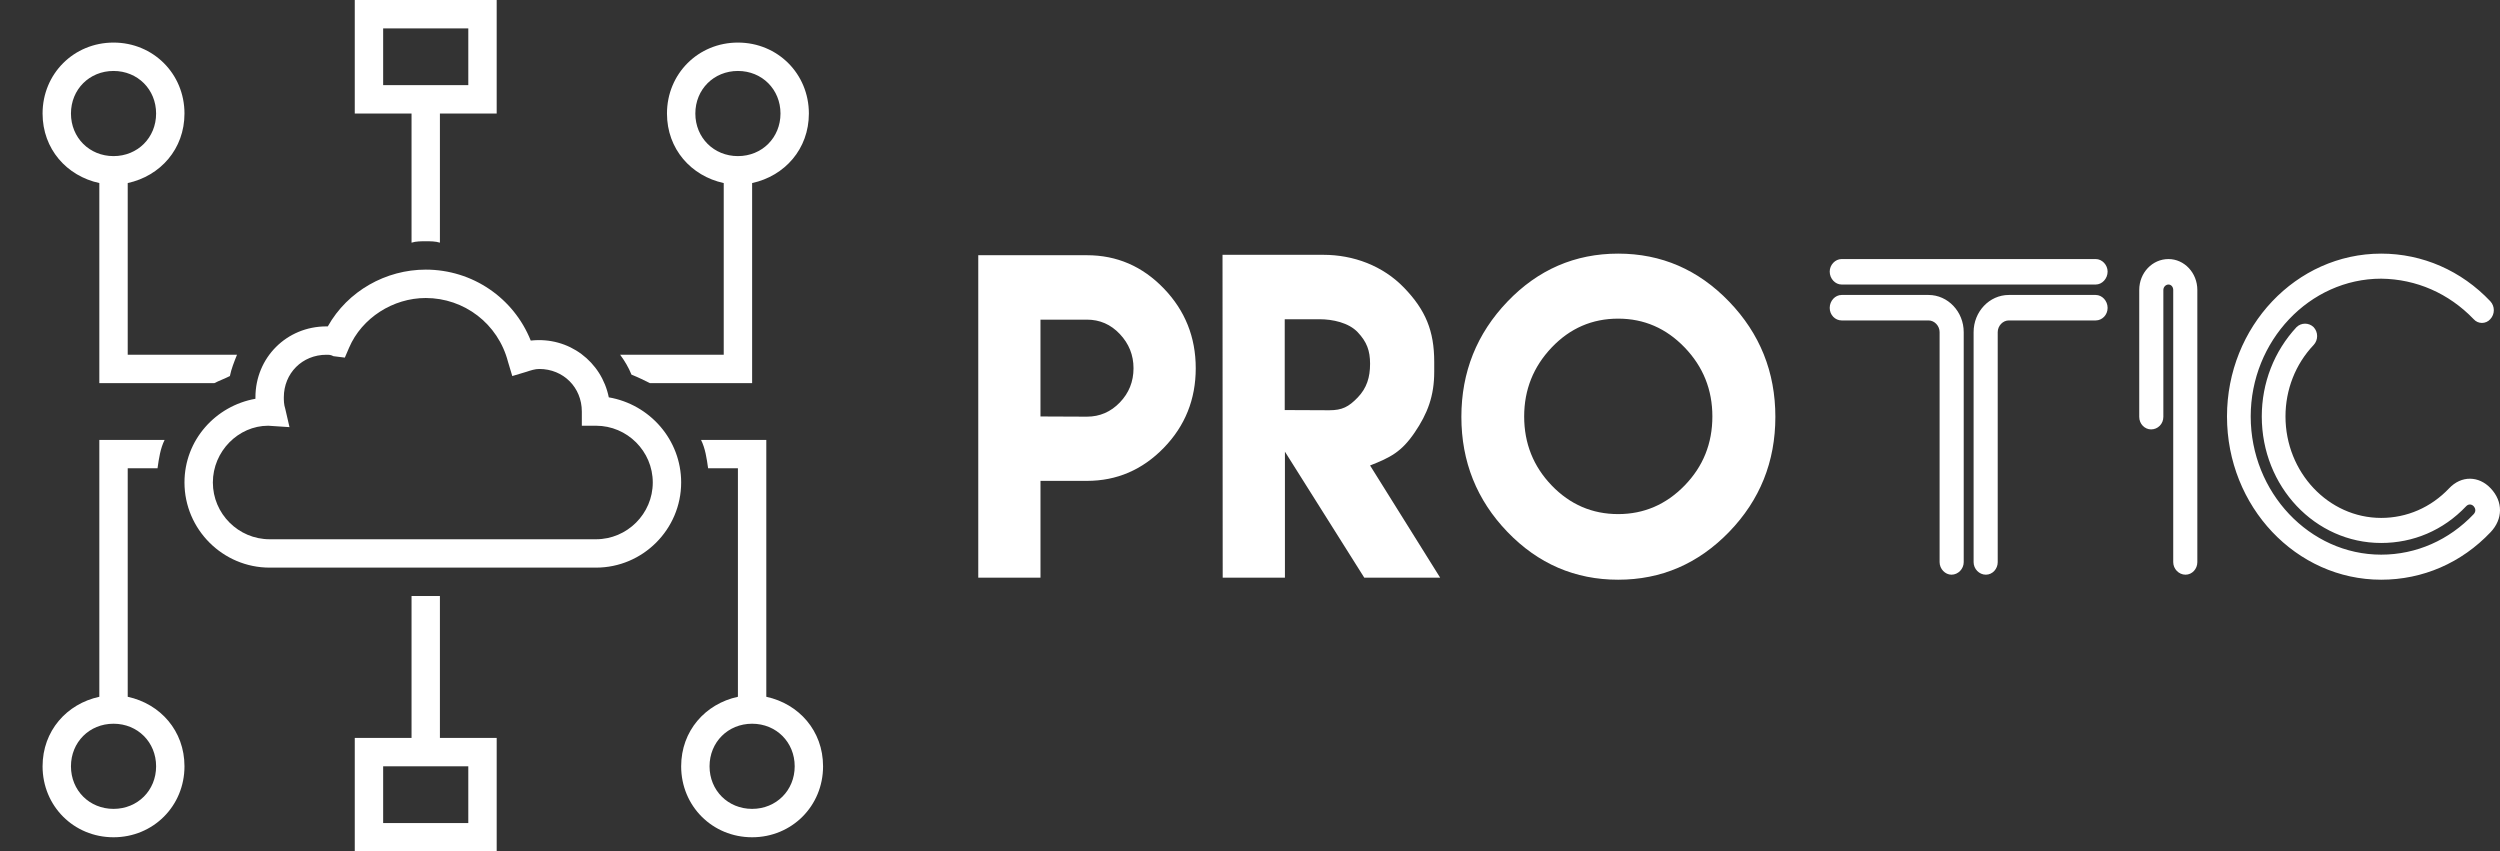
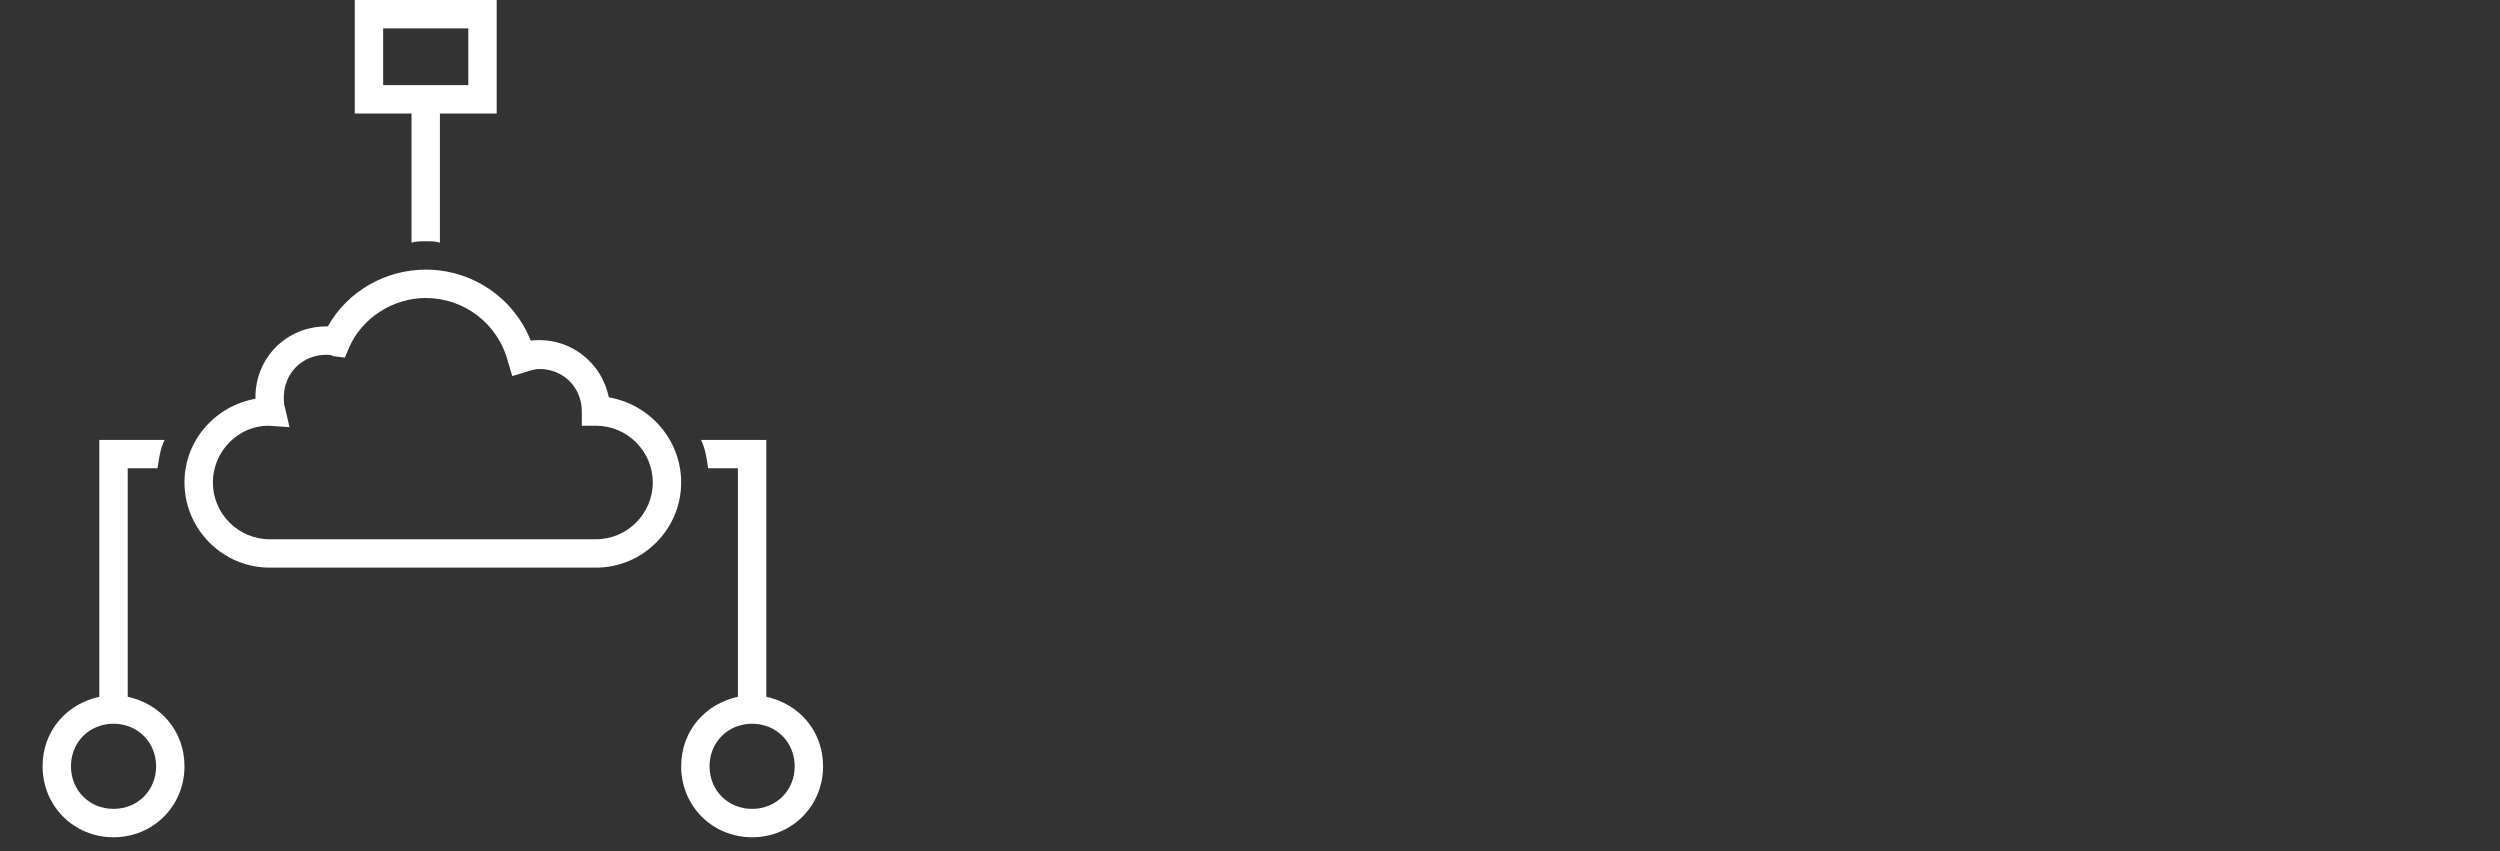
<svg xmlns="http://www.w3.org/2000/svg" width="138px" height="47px" viewBox="0 0 138 47" version="1.1">
  <rect x="0" y="0" width="138" height="47" fill="#333333" stroke="none" />
  <title>Color logo - no background</title>
  <g id="Page-1" stroke="none" stroke-width="1" fill="none" fill-rule="evenodd">
    <g id="Color-logo---no-background" fill="#FFFFFF" fill-rule="nonzero">
      <g id="SvgjsG1591">
        <path d="M33.605,21.933 C33.213,19.975 31.412,18.565 29.297,18.8 C28.357,16.45 26.085,14.883 23.5,14.883 C21.307,14.883 19.192,16.058 18.095,18.017 L18.017,18.017 C15.823,18.017 14.1,19.74 14.1,21.933 L14.1,22.012 C11.907,22.403 10.183,24.283 10.183,26.633 C10.183,29.218 12.298,31.333 14.883,31.333 L32.9,31.333 C35.485,31.333 37.6,29.218 37.6,26.633 C37.6,24.283 35.877,22.325 33.605,21.933 Z M32.9,29.767 L14.883,29.767 C13.16,29.767 11.75,28.357 11.75,26.633 C11.75,24.91 13.16,23.5 14.805,23.5 L15.98,23.578 L15.745,22.56 C15.667,22.325 15.667,22.09 15.667,21.933 C15.667,20.602 16.685,19.583 18.017,19.583 C18.173,19.583 18.252,19.583 18.408,19.662 L19.035,19.74 L19.27,19.192 C19.975,17.547 21.698,16.45 23.5,16.45 C25.615,16.45 27.495,17.86 28.043,19.975 L28.278,20.758 L29.062,20.523 C29.297,20.445 29.532,20.367 29.767,20.367 C31.098,20.367 32.117,21.385 32.117,22.717 L32.117,23.5 L32.9,23.5 C34.623,23.5 36.033,24.91 36.033,26.633 C36.033,28.357 34.623,29.767 32.9,29.767 Z" id="Shape" />
-         <path d="M5.483,10.105 L5.483,21.15 L11.828,21.15 C12.142,20.993 12.377,20.915 12.69,20.758 C12.768,20.367 12.925,19.975 13.082,19.583 L7.05,19.583 L7.05,10.105 C8.852,9.713 10.183,8.225 10.183,6.267 C10.183,4.073 8.46,2.35 6.267,2.35 C4.073,2.35 2.35,4.073 2.35,6.267 C2.35,8.225 3.682,9.713 5.483,10.105 Z M6.267,3.917 C7.598,3.917 8.617,4.935 8.617,6.267 C8.617,7.598 7.598,8.617 6.267,8.617 C4.935,8.617 3.917,7.598 3.917,6.267 C3.917,4.935 4.935,3.917 6.267,3.917 Z" id="Shape" />
        <path d="M7.05,38.462 L7.05,25.85 L8.695,25.85 C8.773,25.302 8.852,24.753 9.087,24.283 L5.483,24.283 L5.483,38.462 C3.682,38.853 2.35,40.342 2.35,42.3 C2.35,44.493 4.073,46.217 6.267,46.217 C8.46,46.217 10.183,44.493 10.183,42.3 C10.183,40.342 8.852,38.853 7.05,38.462 Z M6.267,44.65 C4.935,44.65 3.917,43.632 3.917,42.3 C3.917,40.968 4.935,39.95 6.267,39.95 C7.598,39.95 8.617,40.968 8.617,42.3 C8.617,43.632 7.598,44.65 6.267,44.65 Z" id="Shape" />
        <path d="M42.3,38.462 L42.3,24.283 L38.697,24.283 C38.932,24.753 39.01,25.302 39.088,25.85 L40.733,25.85 L40.733,38.462 C38.932,38.853 37.6,40.342 37.6,42.3 C37.6,44.493 39.323,46.217 41.517,46.217 C43.71,46.217 45.433,44.493 45.433,42.3 C45.433,40.342 44.102,38.853 42.3,38.462 Z M41.517,44.65 C40.185,44.65 39.167,43.632 39.167,42.3 C39.167,40.968 40.185,39.95 41.517,39.95 C42.848,39.95 43.867,40.968 43.867,42.3 C43.867,43.632 42.848,44.65 41.517,44.65 Z" id="Shape" />
        <path d="M22.717,13.395 C22.952,13.317 23.265,13.317 23.5,13.317 C23.735,13.317 24.048,13.317 24.283,13.395 L24.283,6.267 L27.417,6.267 L27.417,0 L19.583,0 L19.583,6.267 L22.717,6.267 L22.717,13.395 Z M21.15,1.567 L25.85,1.567 L25.85,4.7 L21.15,4.7 L21.15,1.567 Z" id="Shape" />
-         <path d="M24.283,32.9 L22.717,32.9 L22.717,40.733 L19.583,40.733 L19.583,47 L27.417,47 L27.417,40.733 L24.283,40.733 L24.283,32.9 Z M25.85,45.433 L21.15,45.433 L21.15,42.3 L25.85,42.3 L25.85,45.433 Z" id="Shape" />
-         <path d="M34.232,19.583 C34.467,19.897 34.702,20.288 34.858,20.68 C35.25,20.837 35.563,20.993 35.877,21.15 L41.517,21.15 L41.517,10.105 C43.318,9.713 44.65,8.225 44.65,6.267 C44.65,4.073 42.927,2.35 40.733,2.35 C38.54,2.35 36.817,4.073 36.817,6.267 C36.817,8.225 38.148,9.713 39.95,10.105 L39.95,19.583 L34.232,19.583 Z M38.383,6.267 C38.383,4.935 39.402,3.917 40.733,3.917 C42.065,3.917 43.083,4.935 43.083,6.267 C43.083,7.598 42.065,8.617 40.733,8.617 C39.402,8.617 38.383,7.598 38.383,6.267 Z" id="Shape" />
      </g>
      <g id="SvgjsG1592" transform="translate(54, 14)">
-         <path d="M-7.10542736e-15,17.889 L-7.10542736e-15,12.544 L-7.10542736e-15,6.316 L-7.10542736e-15,0.088 L3.435,0.088 L5.997,0.088 C7.645,0.088 9.059,0.695 10.24,1.921 C11.42,3.147 12.005,4.616 12.005,6.327 C12.005,8.039 11.42,9.508 10.24,10.722 C9.059,11.937 7.645,12.544 5.997,12.544 L3.435,12.544 L3.435,17.889 L-7.10542736e-15,17.889 Z M3.434,8.989 L5.997,9 C6.709,9 7.316,8.735 7.815,8.216 C8.315,7.697 8.57,7.067 8.57,6.327 C8.57,5.598 8.315,4.969 7.815,4.439 C7.316,3.909 6.709,3.644 5.997,3.644 L3.434,3.644 L3.434,6.316 L3.434,8.989 L3.434,8.989 Z M13.493,17.889 L13.483,0.066 L19.055,0.066 C20.703,0.066 22.33,0.662 23.51,1.888 C24.69,3.113 25.169,4.262 25.169,5.974 L25.169,6.526 C25.169,7.851 24.807,8.823 24.084,9.883 C23.361,10.943 22.755,11.252 21.628,11.694 L25.498,17.889 L21.309,17.889 L16.928,10.932 L16.928,17.889 L13.493,17.889 L13.493,17.889 Z M16.917,8.635 L19.374,8.646 C20.086,8.646 20.448,8.459 20.947,7.94 C21.447,7.42 21.628,6.824 21.628,6.084 C21.628,5.355 21.447,4.87 20.947,4.34 C20.448,3.809 19.554,3.622 18.842,3.622 L16.917,3.622 L16.917,8.635 L16.917,8.635 Z M35.323,0 C37.705,0 39.747,0.883 41.448,2.65 C43.149,4.417 44,6.537 44,9.011 C44,11.485 43.149,13.605 41.448,15.361 C39.747,17.117 37.705,18 35.323,18 C32.941,18 30.9,17.117 29.209,15.361 C27.519,13.605 26.668,11.485 26.668,9.011 C26.668,6.537 27.519,4.417 29.209,2.65 C30.9,0.883 32.941,0 35.323,0 Z M35.323,3.589 C33.888,3.589 32.665,4.119 31.655,5.179 C30.645,6.24 30.134,7.509 30.134,8.989 C30.134,10.48 30.645,11.75 31.655,12.799 C32.665,13.848 33.888,14.378 35.323,14.378 C36.748,14.378 37.971,13.848 38.992,12.799 C40.012,11.75 40.523,10.48 40.523,8.989 C40.523,7.509 40.013,6.24 38.992,5.179 C37.971,4.119 36.748,3.589 35.323,3.589 Z" id="Shape" />
-       </g>
+         </g>
      <g id="SvgjsG1593" transform="translate(101, 14)">
-         <path d="M0.655,0.3 L14.685,0.3 C15.035,0.3 15.34,0.622 15.34,0.991 C15.34,1.383 15.035,1.706 14.685,1.706 L0.655,1.706 C0.305,1.706 0,1.383 0,0.991 C0,0.622 0.305,0.3 0.655,0.3 Z M0.655,2.282 L5.455,2.282 C6.524,2.282 7.397,3.204 7.397,4.333 L7.397,17.032 C7.397,17.401 7.092,17.723 6.721,17.723 C6.372,17.723 6.066,17.401 6.066,17.032 L6.066,4.333 C6.066,3.987 5.783,3.688 5.455,3.688 L0.655,3.688 C0.305,3.688 0,3.388 0,2.996 C0,2.604 0.305,2.282 0.655,2.282 Z M9.885,2.282 L14.685,2.282 C15.035,2.282 15.34,2.604 15.34,2.996 C15.34,3.388 15.035,3.688 14.685,3.688 L9.885,3.688 C9.558,3.688 9.274,3.987 9.274,4.333 L9.274,17.032 C9.274,17.401 8.99,17.723 8.619,17.723 C8.248,17.723 7.943,17.401 7.943,17.032 L7.943,4.333 C7.943,3.204 8.816,2.282 9.885,2.282 Z M18.7,0.3 C19.573,0.3 20.293,1.06 20.293,2.005 L20.293,17.032 C20.293,17.401 20.01,17.723 19.639,17.723 C19.268,17.723 18.962,17.401 18.962,17.032 L18.962,2.005 C18.962,1.844 18.853,1.706 18.7,1.706 C18.548,1.706 18.417,1.844 18.417,2.005 L18.417,9.012 C18.417,9.403 18.111,9.703 17.74,9.703 C17.391,9.703 17.086,9.403 17.086,9.012 L17.086,2.005 C17.086,1.06 17.806,0.3 18.7,0.3 L18.7,0.3 Z M30.44,0 C32.731,0 34.87,0.945 36.463,2.627 C36.724,2.904 36.724,3.342 36.463,3.618 C36.223,3.895 35.786,3.895 35.546,3.618 C34.171,2.19 32.382,1.406 30.44,1.383 C26.491,1.383 23.239,4.817 23.239,8.988 C23.239,13.183 26.491,16.617 30.44,16.617 C32.382,16.617 34.193,15.81 35.546,14.382 C35.699,14.22 35.633,14.036 35.546,13.944 C35.437,13.828 35.262,13.805 35.132,13.944 C33.866,15.28 32.208,15.972 30.44,15.972 C26.796,15.972 23.85,12.86 23.85,8.988 C23.85,7.145 24.527,5.393 25.77,4.056 C26.032,3.803 26.447,3.803 26.709,4.056 C26.971,4.333 26.971,4.771 26.709,5.047 C25.705,6.108 25.159,7.513 25.159,8.988 C25.159,12.077 27.538,14.589 30.44,14.589 C31.858,14.589 33.19,14.013 34.193,12.953 C34.87,12.238 35.83,12.261 36.484,12.953 C37.183,13.69 37.161,14.658 36.484,15.373 C34.87,17.078 32.731,18 30.44,18 C25.749,18 21.93,13.967 21.93,8.988 C21.93,4.033 25.749,0 30.44,0 Z" id="Shape" />
-       </g>
+         </g>
    </g>
  </g>
</svg>